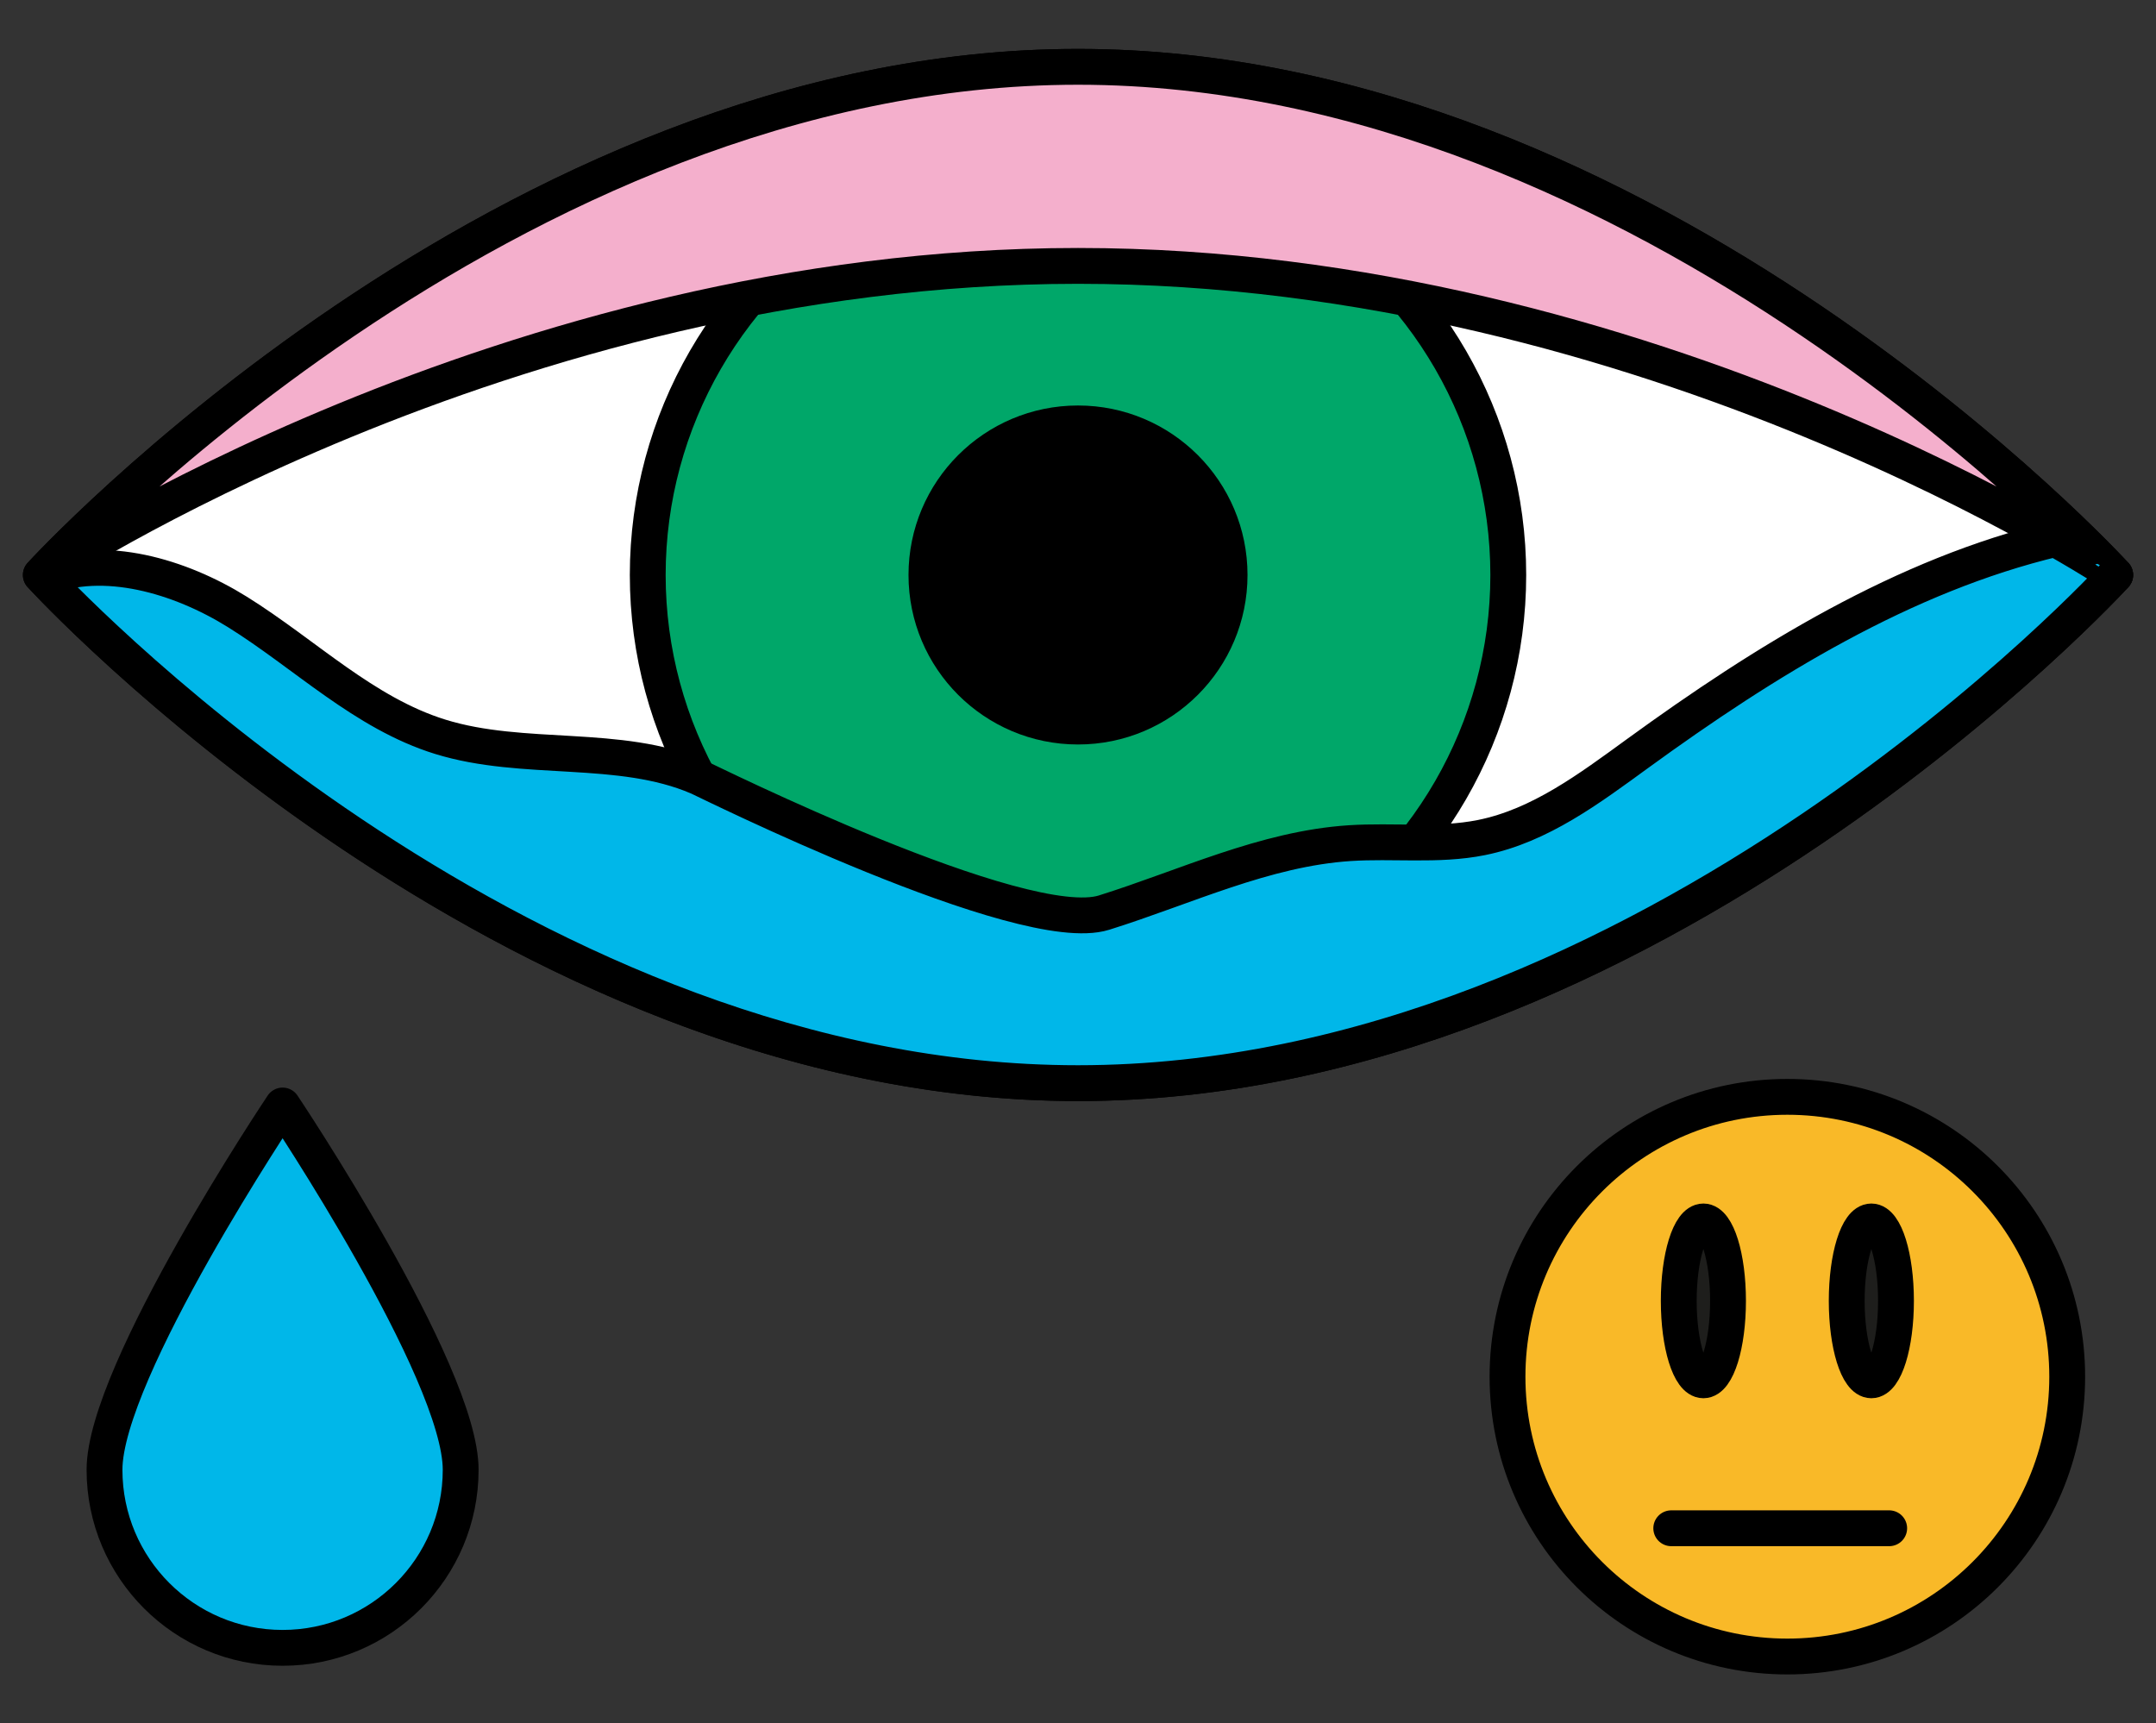
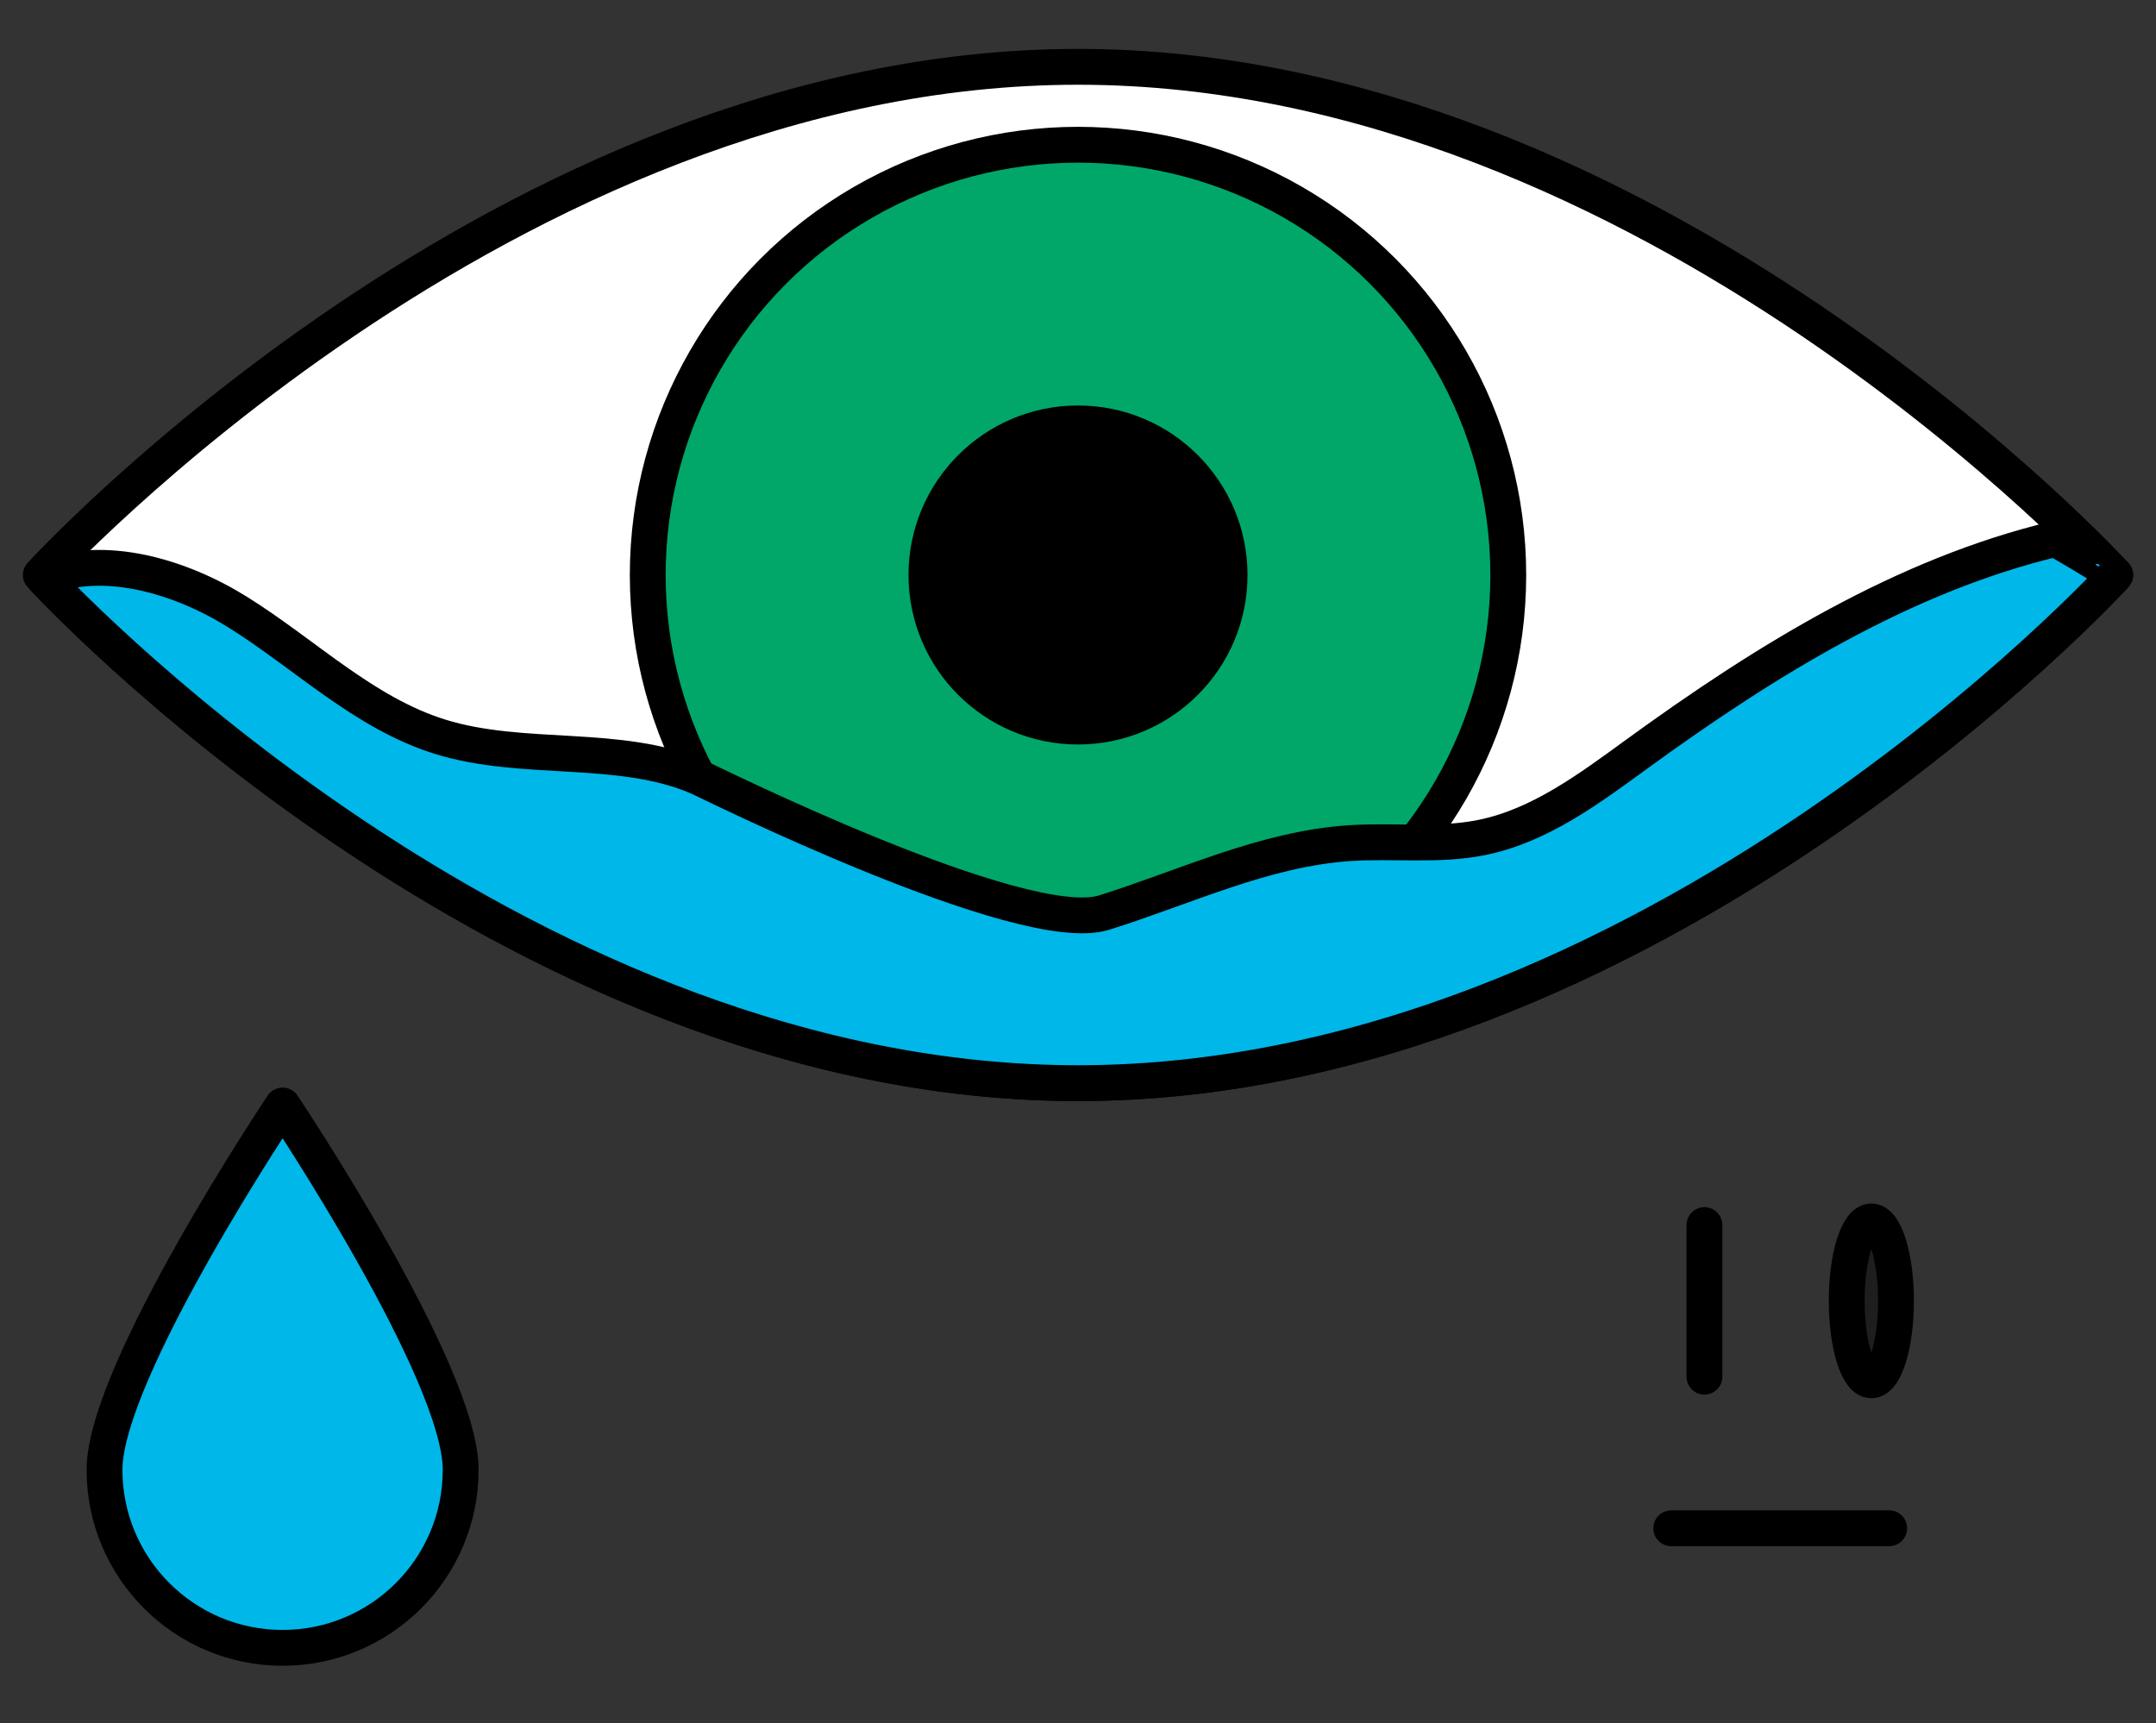
<svg xmlns="http://www.w3.org/2000/svg" version="1.1" id="Capa_1" x="0px" y="0px" width="120.339px" height="96.194px" viewBox="0 0 120.339 96.194" enable-background="new 0 0 120.339 96.194" xml:space="preserve">
  <rect x="0" y="0" width="120.339" height="96.194" fill="#333333" stroke="none" />
  <g>
    <g>
      <g>
        <g>
          <path fill="#FFFFFF" stroke="#000000" stroke-width="2" stroke-linecap="round" stroke-linejoin="round" stroke-miterlimit="10" d="      M118.061,32.095c0,0-25.919,28.365-57.892,28.365S2.278,32.095,2.278,32.095S28.197,3.73,60.17,3.73      S118.061,32.095,118.061,32.095z" />
          <circle fill="#00A769" stroke="#000000" stroke-width="2" stroke-linecap="round" stroke-linejoin="round" stroke-miterlimit="10" cx="60.17" cy="32.095" r="24.016" />
          <circle stroke="#000000" stroke-width="2" stroke-linecap="round" stroke-linejoin="round" stroke-miterlimit="10" cx="60.17" cy="32.095" r="8.461" />
-           <path fill="#F4AFCC" stroke="#000000" stroke-width="2" stroke-linecap="round" stroke-linejoin="round" stroke-miterlimit="10" d="      M118.061,32.095c0,0-25.919-28.365-57.892-28.365S2.278,32.095,2.278,32.095S28.197,14.842,60.17,14.842      S118.061,32.095,118.061,32.095z" />
        </g>
        <path fill="#00B7E9" stroke="#000000" stroke-width="2" stroke-linecap="round" stroke-linejoin="round" stroke-miterlimit="10" d="     M114.724,30.081c-8.465,2.019-16.208,6.807-23.314,11.974c-2.691,1.957-5.454,4.037-8.715,4.695     c-1.229,0.248-2.481,0.282-3.738,0.278c-1.206-0.004-2.417-0.043-3.618,0.035c-4.757,0.312-9.168,2.454-13.717,3.878     c-4.549,1.424-22.27-7.402-22.649-7.565c-4.393-1.892-9.742-0.806-14.398-2.249c-4.252-1.317-7.546-4.615-11.324-6.969     c-3.216-2.005-7.453-3.246-10.817-1.897c2.072,2.207,27.12,28.199,57.736,28.199c31.973,0,57.892-28.365,57.892-28.365     S116.878,31.31,114.724,30.081z" />
      </g>
      <path fill="#00B7E9" stroke="#000000" stroke-width="2" stroke-linecap="round" stroke-linejoin="round" stroke-miterlimit="10" d="    M25.713,82.04c0,5.49-4.45,9.94-9.94,9.94s-9.94-4.45-9.94-9.94c0-5.49,9.94-20.333,9.94-20.333S25.713,76.55,25.713,82.04z" />
      <g>
        <g>
-           <circle fill="#F9B928" stroke="#000000" stroke-width="2" stroke-linecap="round" stroke-linejoin="round" stroke-miterlimit="10" cx="99.763" cy="76.844" r="15.62" />
          <line fill="#F9B928" stroke="#000000" stroke-width="2" stroke-linecap="round" stroke-linejoin="round" stroke-miterlimit="10" x1="95.134" y1="68.383" x2="95.134" y2="76.844" />
          <line fill="#F9B928" stroke="#000000" stroke-width="2" stroke-linecap="round" stroke-linejoin="round" stroke-miterlimit="10" x1="104.509" y1="68.383" x2="104.509" y2="76.844" />
          <line fill="none" stroke="#000000" stroke-width="2" stroke-linecap="round" stroke-linejoin="round" stroke-miterlimit="10" x1="93.282" y1="85.305" x2="105.447" y2="85.305" />
        </g>
-         <ellipse fill="#1E1E1C" stroke="#000000" stroke-width="2" stroke-linecap="round" stroke-linejoin="round" stroke-miterlimit="10" cx="95.076" cy="72.613" rx="1.375" ry="4.434" />
        <ellipse fill="#1E1E1C" stroke="#000000" stroke-width="2" stroke-linecap="round" stroke-linejoin="round" stroke-miterlimit="10" cx="104.451" cy="72.613" rx="1.375" ry="4.434" />
      </g>
    </g>
  </g>
</svg>